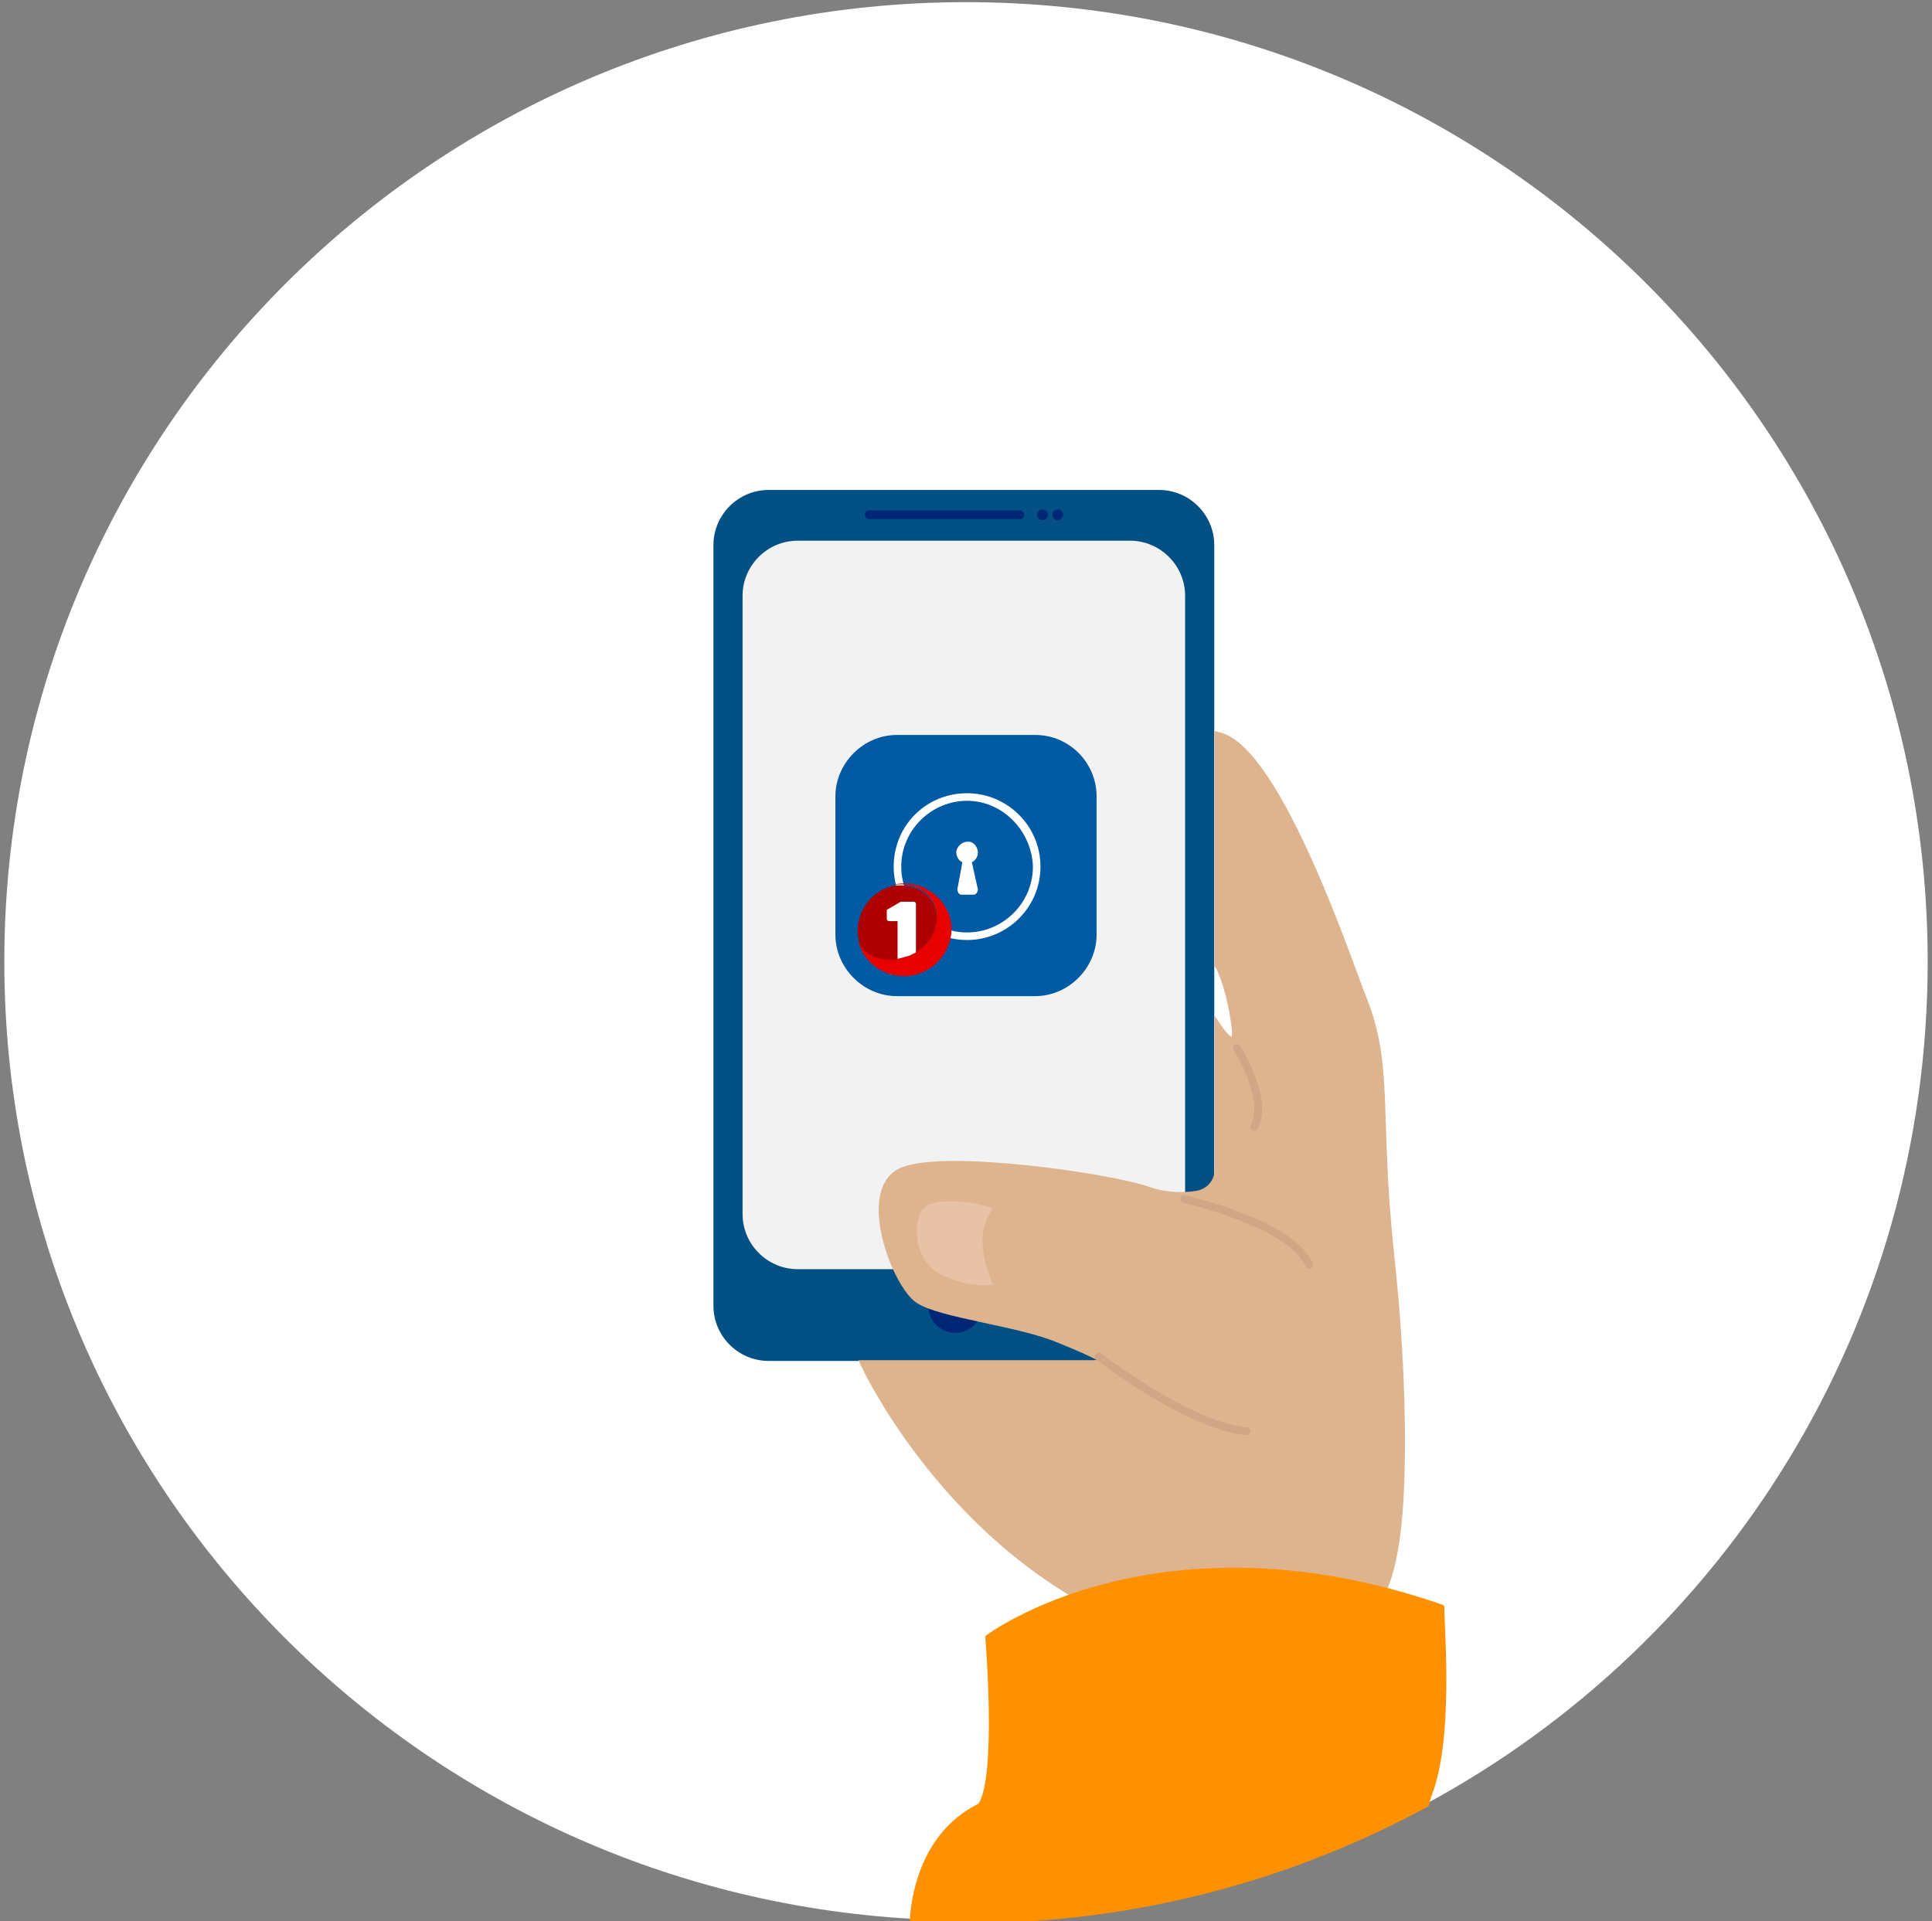
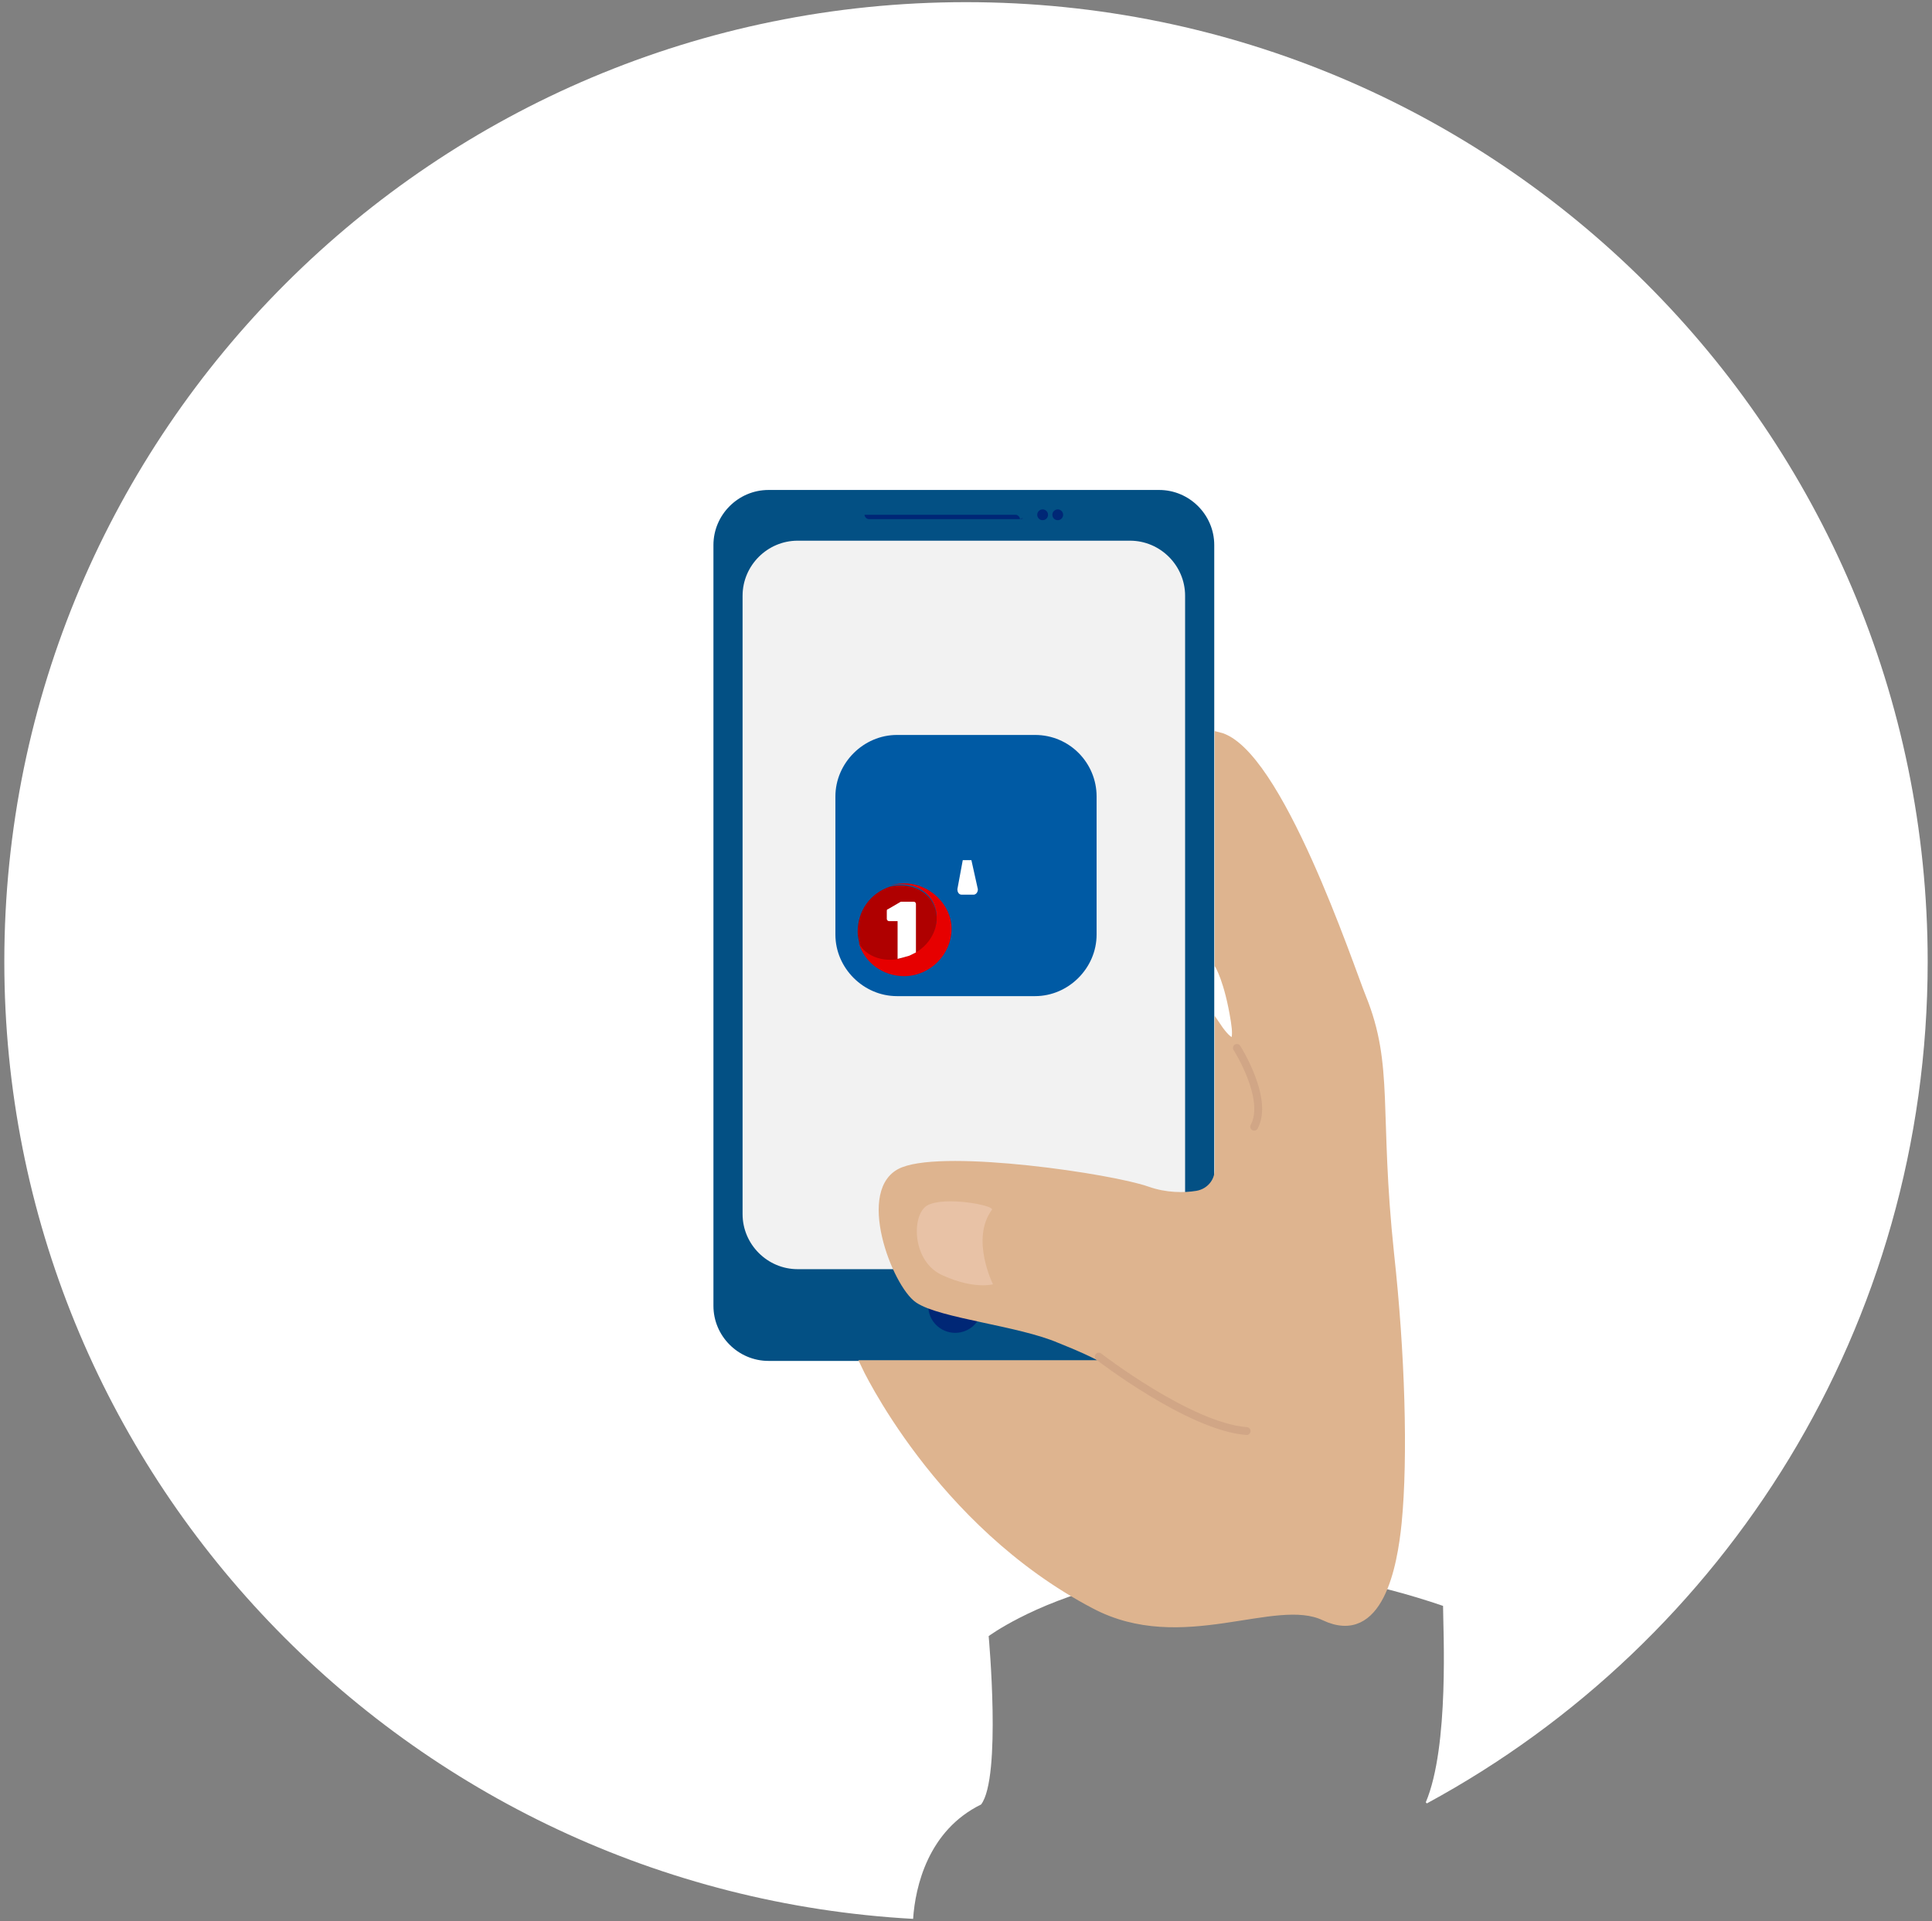
<svg xmlns="http://www.w3.org/2000/svg" version="1.1" id="Layer_1" x="0px" y="0px" viewBox="0 0 179 178" style="enable-background:new 0 0 179 178;" xml:space="preserve">
  <rect x="0" y="0" width="179" height="178" fill="#808080" stroke="none" />
  <style type="text/css">
	.st0{fill:#FFFFFF;}
	.st1{fill:#035084;}
	.st2{fill:#F2F2F2;}
	.st3{fill:none;stroke:#D1A686;stroke-width:0.727;stroke-linecap:round;stroke-linejoin:round;stroke-miterlimit:10;}
	.st4{fill:#002776;}
	.st5{fill:#DEB48F;stroke:#DEB48F;stroke-width:0.727;stroke-miterlimit:10;}
	.st6{fill:#E8C2A6;}
	.st7{fill:#FF9100;stroke:#FF9100;stroke-width:0.427;stroke-linecap:round;stroke-linejoin:round;stroke-miterlimit:10;}
	.st8{fill-rule:evenodd;clip-rule:evenodd;fill:#005AA4;}
	.st9{fill-rule:evenodd;clip-rule:evenodd;fill:#FFFFFF;}
	.st10{fill-rule:evenodd;clip-rule:evenodd;fill:#E60000;}
	.st11{fill-rule:evenodd;clip-rule:evenodd;fill:#AF0000;}
</style>
  <g>
    <path class="st0" d="M178.6,89.1c0-49.1-39.9-88.9-89.1-88.9S0.4,40,0.4,89.1c0,47.4,37.3,86.1,84.2,88.7c0.2-3,1.4-8.2,6.3-10.6   c1.9-2.5,0.7-15.6,0.7-15.6s15.8-11.8,42.1-2.8c0,2.1,0.6,13-1.6,18.2c0,0,0,0,0.1,0.1C159.9,152.1,178.6,122.8,178.6,89.1z" />
    <path class="st1" d="M107.4,126.1H71.2c-2.8,0-5.1-2.3-5.1-5.1V50.5c0-2.8,2.3-5.1,5.1-5.1h36.2c2.8,0,5.1,2.3,5.1,5.1V121   C112.5,123.8,110.2,126.1,107.4,126.1z" />
    <path class="st2" d="M104.7,117.6H73.9c-2.8,0-5.1-2.3-5.1-5.1V55.2c0-2.8,2.3-5.1,5.1-5.1h30.8c2.8,0,5.1,2.3,5.1,5.1v57.4   C109.8,115.3,107.5,117.6,104.7,117.6z" />
    <path class="st3" d="M106.4,128.8c0,0-1.1,11.1,5.7,14.6" />
-     <path class="st3" d="M101.5,126.4c0,0-9,1.8-10.6,5.7" />
    <circle class="st4" cx="88.5" cy="121" r="2.5" />
    <g>
      <path class="st5" d="M112.9,108.4c0,1.1-0.8,2.1-2,2.3c-1.2,0.2-2.9,0.2-4.6-0.4c-3.4-1.2-18.5-3.4-22.6-1.8S83,119,85.1,120.4    s9.4,2.1,13.1,3.7c3.8,1.5,4.8,2.3,4.8,2.3H80.1c0,0,6.8,14.7,21.3,22.3c8.1,4.3,16.7-1.1,21.3,1.1c5.1,2.4,6.4-4.7,6.8-8.7    c0.6-6.1,0.3-15.8-0.7-24.9c-1.4-13.2,0-17.4-2.6-23.8c-1.1-2.7-7.8-22.9-13.3-24.2v21.2c0,0,0.9,1.4,1.5,5.2    c0.6,3.8-1.5,0.7-1.5,0.7V108.4z" />
      <path class="st6" d="M91.9,112.1c0.3-0.4-4.4-1.3-6-0.4c-1.5,0.9-1.4,5.3,1.5,6.5c2.9,1.3,4.6,0.8,4.6,0.8S89.9,114.8,91.9,112.1z    " />
-       <path class="st3" d="M109.7,111.1c0,0,9.9,2.2,11.6,6.1" />
      <path class="st3" d="M101.8,125.7c0,0,8.4,6.5,13.7,6.9" />
      <path class="st3" d="M114.6,97.1c0,0,3,4.7,1.6,7.3" />
    </g>
-     <path class="st4" d="M94.5,48.1h-14c-0.2,0-0.4-0.2-0.4-0.4l0,0c0-0.2,0.2-0.4,0.4-0.4h14c0.2,0,0.4,0.2,0.4,0.4l0,0   C94.9,47.9,94.8,48.1,94.5,48.1z" />
+     <path class="st4" d="M94.5,48.1h-14c-0.2,0-0.4-0.2-0.4-0.4l0,0h14c0.2,0,0.4,0.2,0.4,0.4l0,0   C94.9,47.9,94.8,48.1,94.5,48.1z" />
    <circle class="st4" cx="96.6" cy="47.7" r="0.5" />
    <circle class="st4" cx="98" cy="47.7" r="0.5" />
-     <path class="st7" d="M133.6,148.9c-26.3-9.1-42.1,2.8-42.1,2.8s1.1,13.1-0.7,15.6c-4.9,2.4-6.1,7.6-6.3,10.6c1.6,0.1,3.3,0.1,5,0.1   c15.5,0,30-3.9,42.7-10.8c0-0.1,0.2-0.8,0.2-0.8C134.5,161.2,133.6,150.9,133.6,148.9z" />
  </g>
  <g id="IkonOTP_1_">
    <path id="Fill-2159_1_" class="st8" d="M95.9,68.1H83.1c-3.1,0-5.7,2.6-5.7,5.7v12.8c0,3.1,2.6,5.7,5.7,5.7h12.8   c3.1,0,5.7-2.6,5.7-5.7V73.8C101.6,70.7,99.1,68.1,95.9,68.1" />
    <g id="Nõkkelhull-ikon-neg_1_" transform="translate(40, 40)">
-       <path id="Fill-1_1_" class="st9" d="M49.6,34.2c-3.3,0-6.1,2.7-6.1,6.1c0,3.3,2.7,6.1,6.1,6.1c3.3,0,6.1-2.7,6.1-6.1    C55.6,37,52.9,34.2,49.6,34.2 M49.6,47.1c-3.7,0-6.8-3-6.8-6.8s3-6.8,6.8-6.8c3.7,0,6.8,3,6.8,6.8S53.3,47.1,49.6,47.1" />
-       <path id="Fill-3_1_" class="st9" d="M50.6,39c0,0.6-0.5,1-1,1c-0.6,0-1-0.5-1-1s0.5-1,1-1C50.1,37.9,50.6,38.4,50.6,39" />
      <path id="Fill-5_1_" class="st9" d="M50,39.7h-0.8l-0.5,2.7c0,0.2,0.1,0.5,0.4,0.5h1.1c0.2,0,0.4-0.2,0.4-0.5L50,39.7z" />
    </g>
    <g transform="translate(14.062, 101.25)">
      <path id="Fill-1968_1_" class="st10" d="M69.7-19.4c-0.5,0-0.9,0.1-1.3,0.2c1.8-0.4,3.5,0.3,4.1,1.8c0.7,1.7-0.3,3.8-2.3,4.6    c-1.8,0.8-3.8,0.3-4.7-1.1c0.5,1.8,2.2,3.1,4.2,3.1c2.4,0,4.4-2,4.4-4.4C74.1-17.4,72.1-19.4,69.7-19.4" />
      <path id="Fill-1970_1_" class="st11" d="M70.2-12.7c2-0.8,3-2.9,2.3-4.6c-0.6-1.5-2.4-2.2-4.1-1.8c-1.8,0.6-3,2.2-3,4.2    c0,0.4,0.1,0.8,0.2,1.2C66.4-12.4,68.4-11.9,70.2-12.7" />
      <path id="Fill-1972_1_" class="st9" d="M70.8-13v-4.5c0-0.1-0.1-0.2-0.2-0.2h-1c-0.1,0-0.1,0-0.2,0L68.2-17    c-0.1,0-0.1,0.1-0.1,0.2v0.7c0,0.1,0.1,0.2,0.2,0.2h0.8v3.5c0.4-0.1,0.8-0.2,1.1-0.3C70.4-12.8,70.6-12.9,70.8-13" />
    </g>
  </g>
</svg>